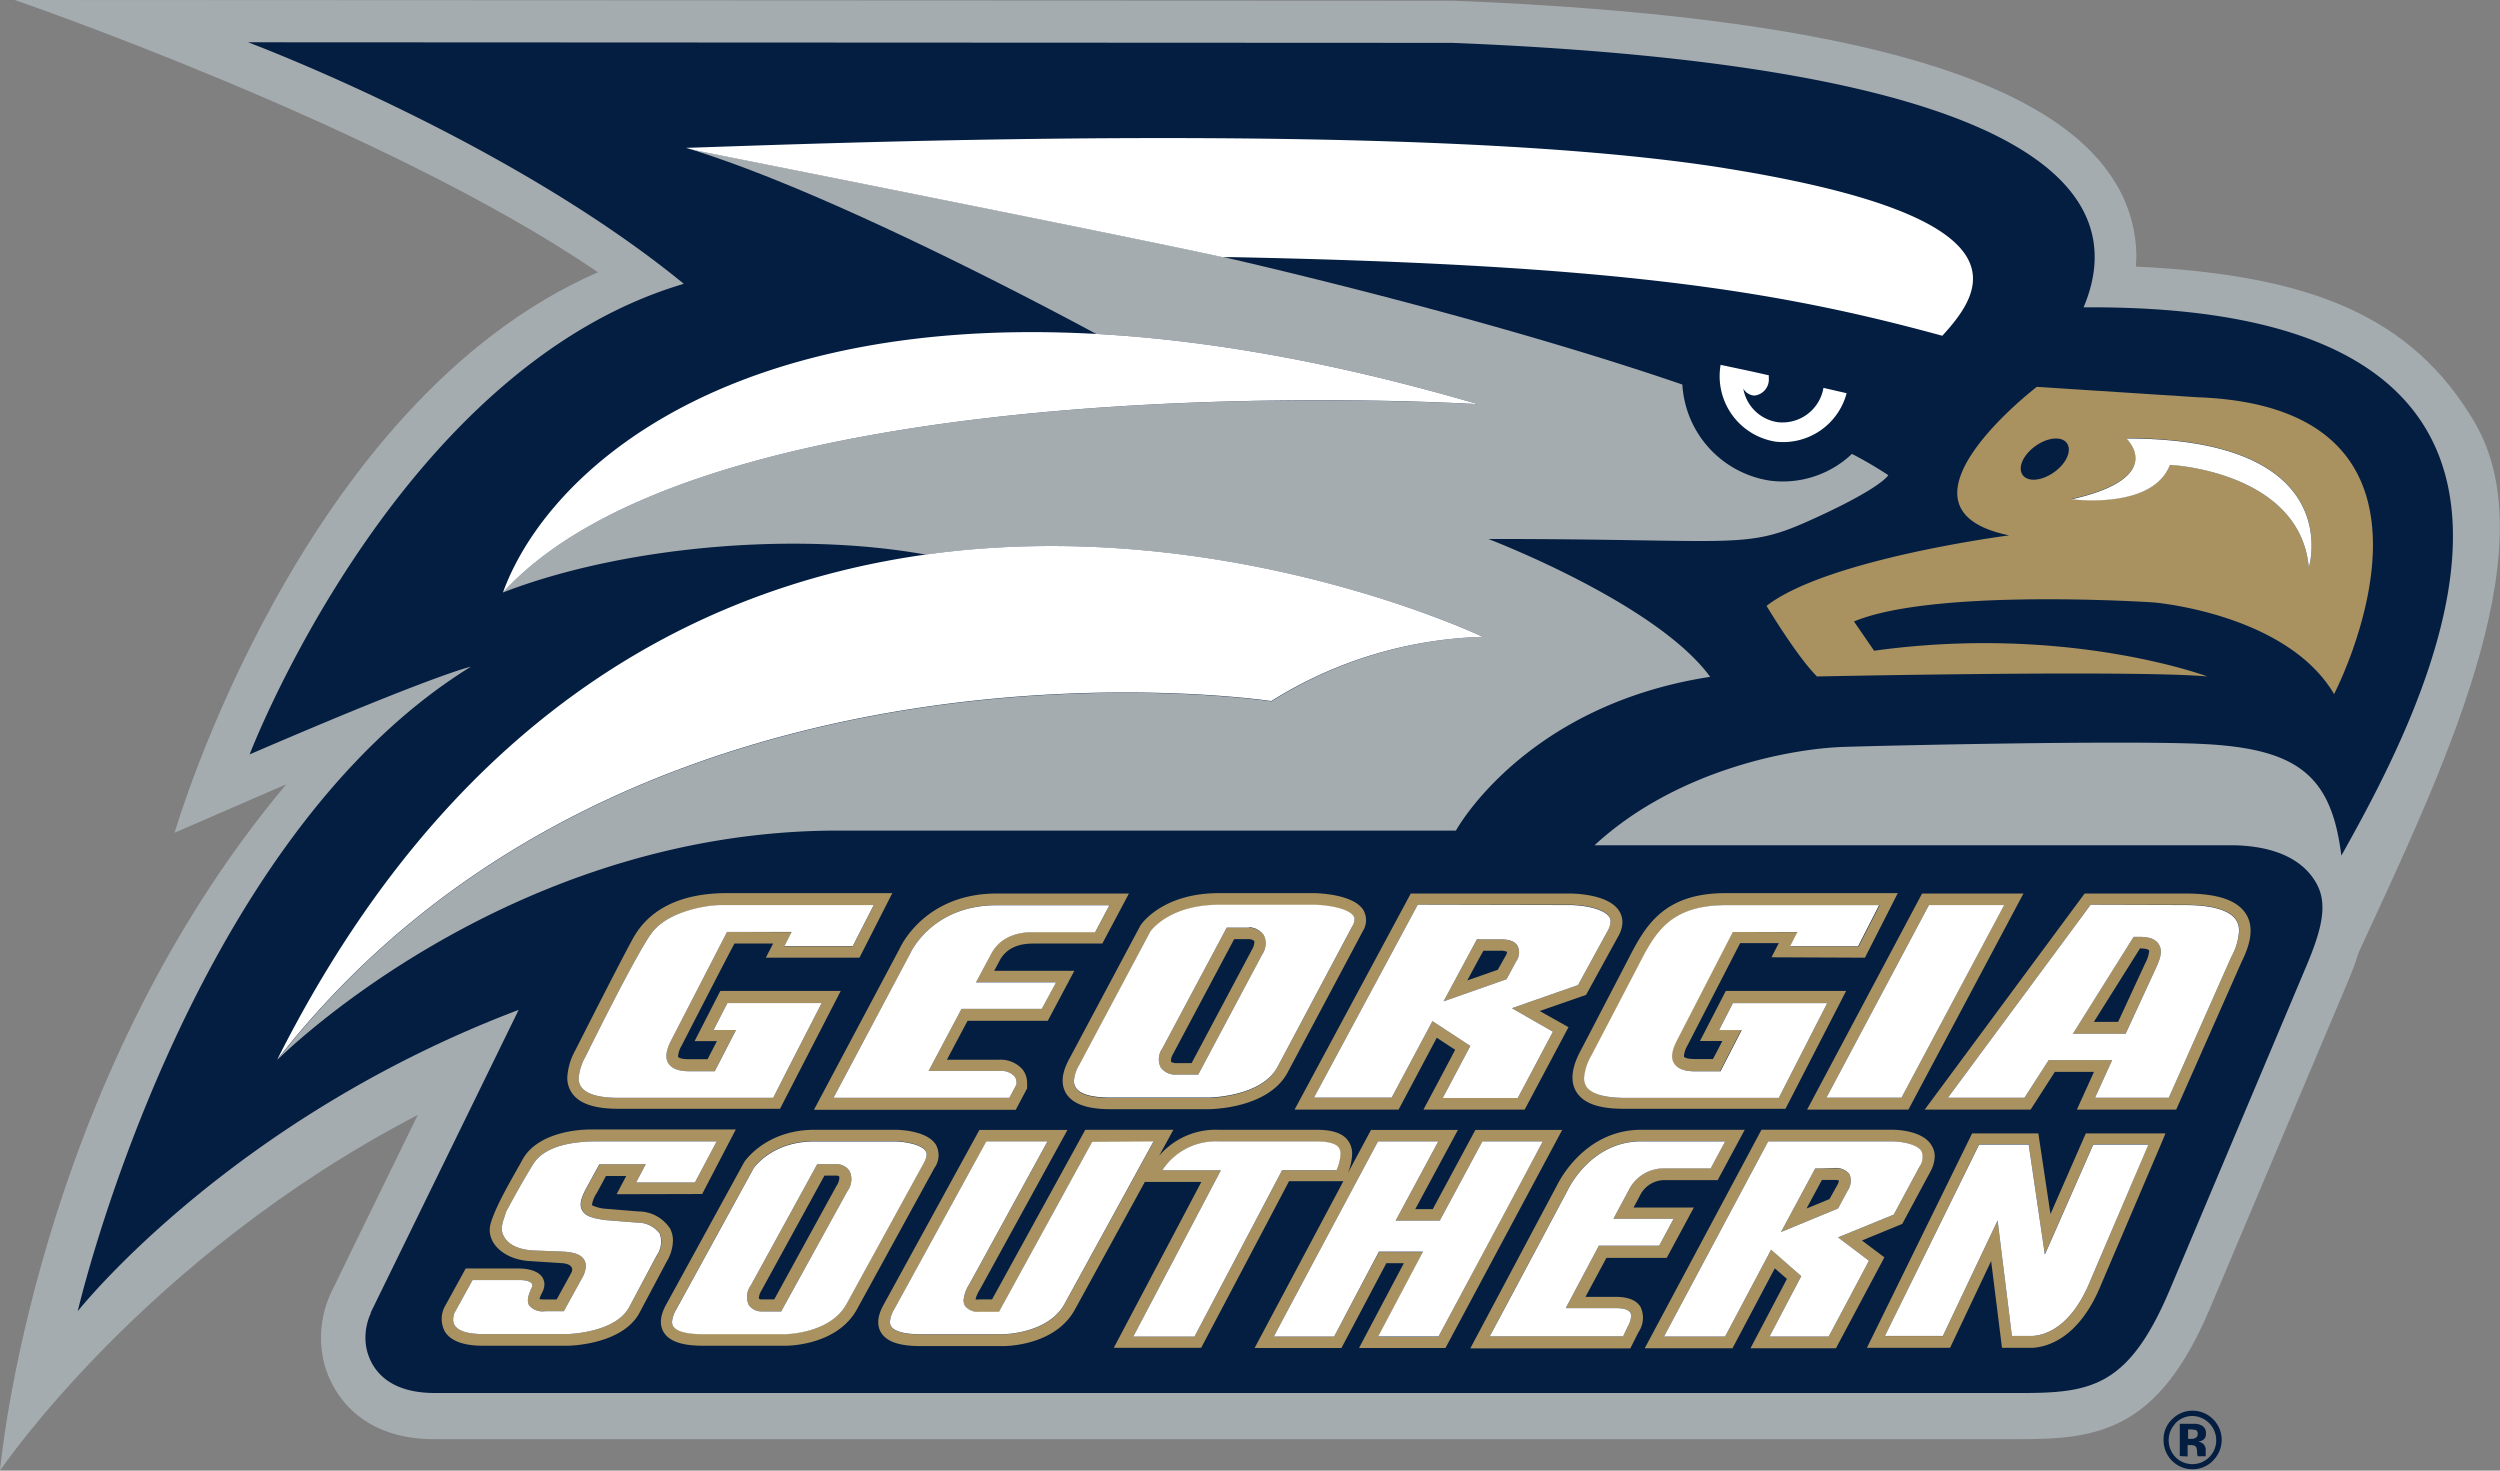
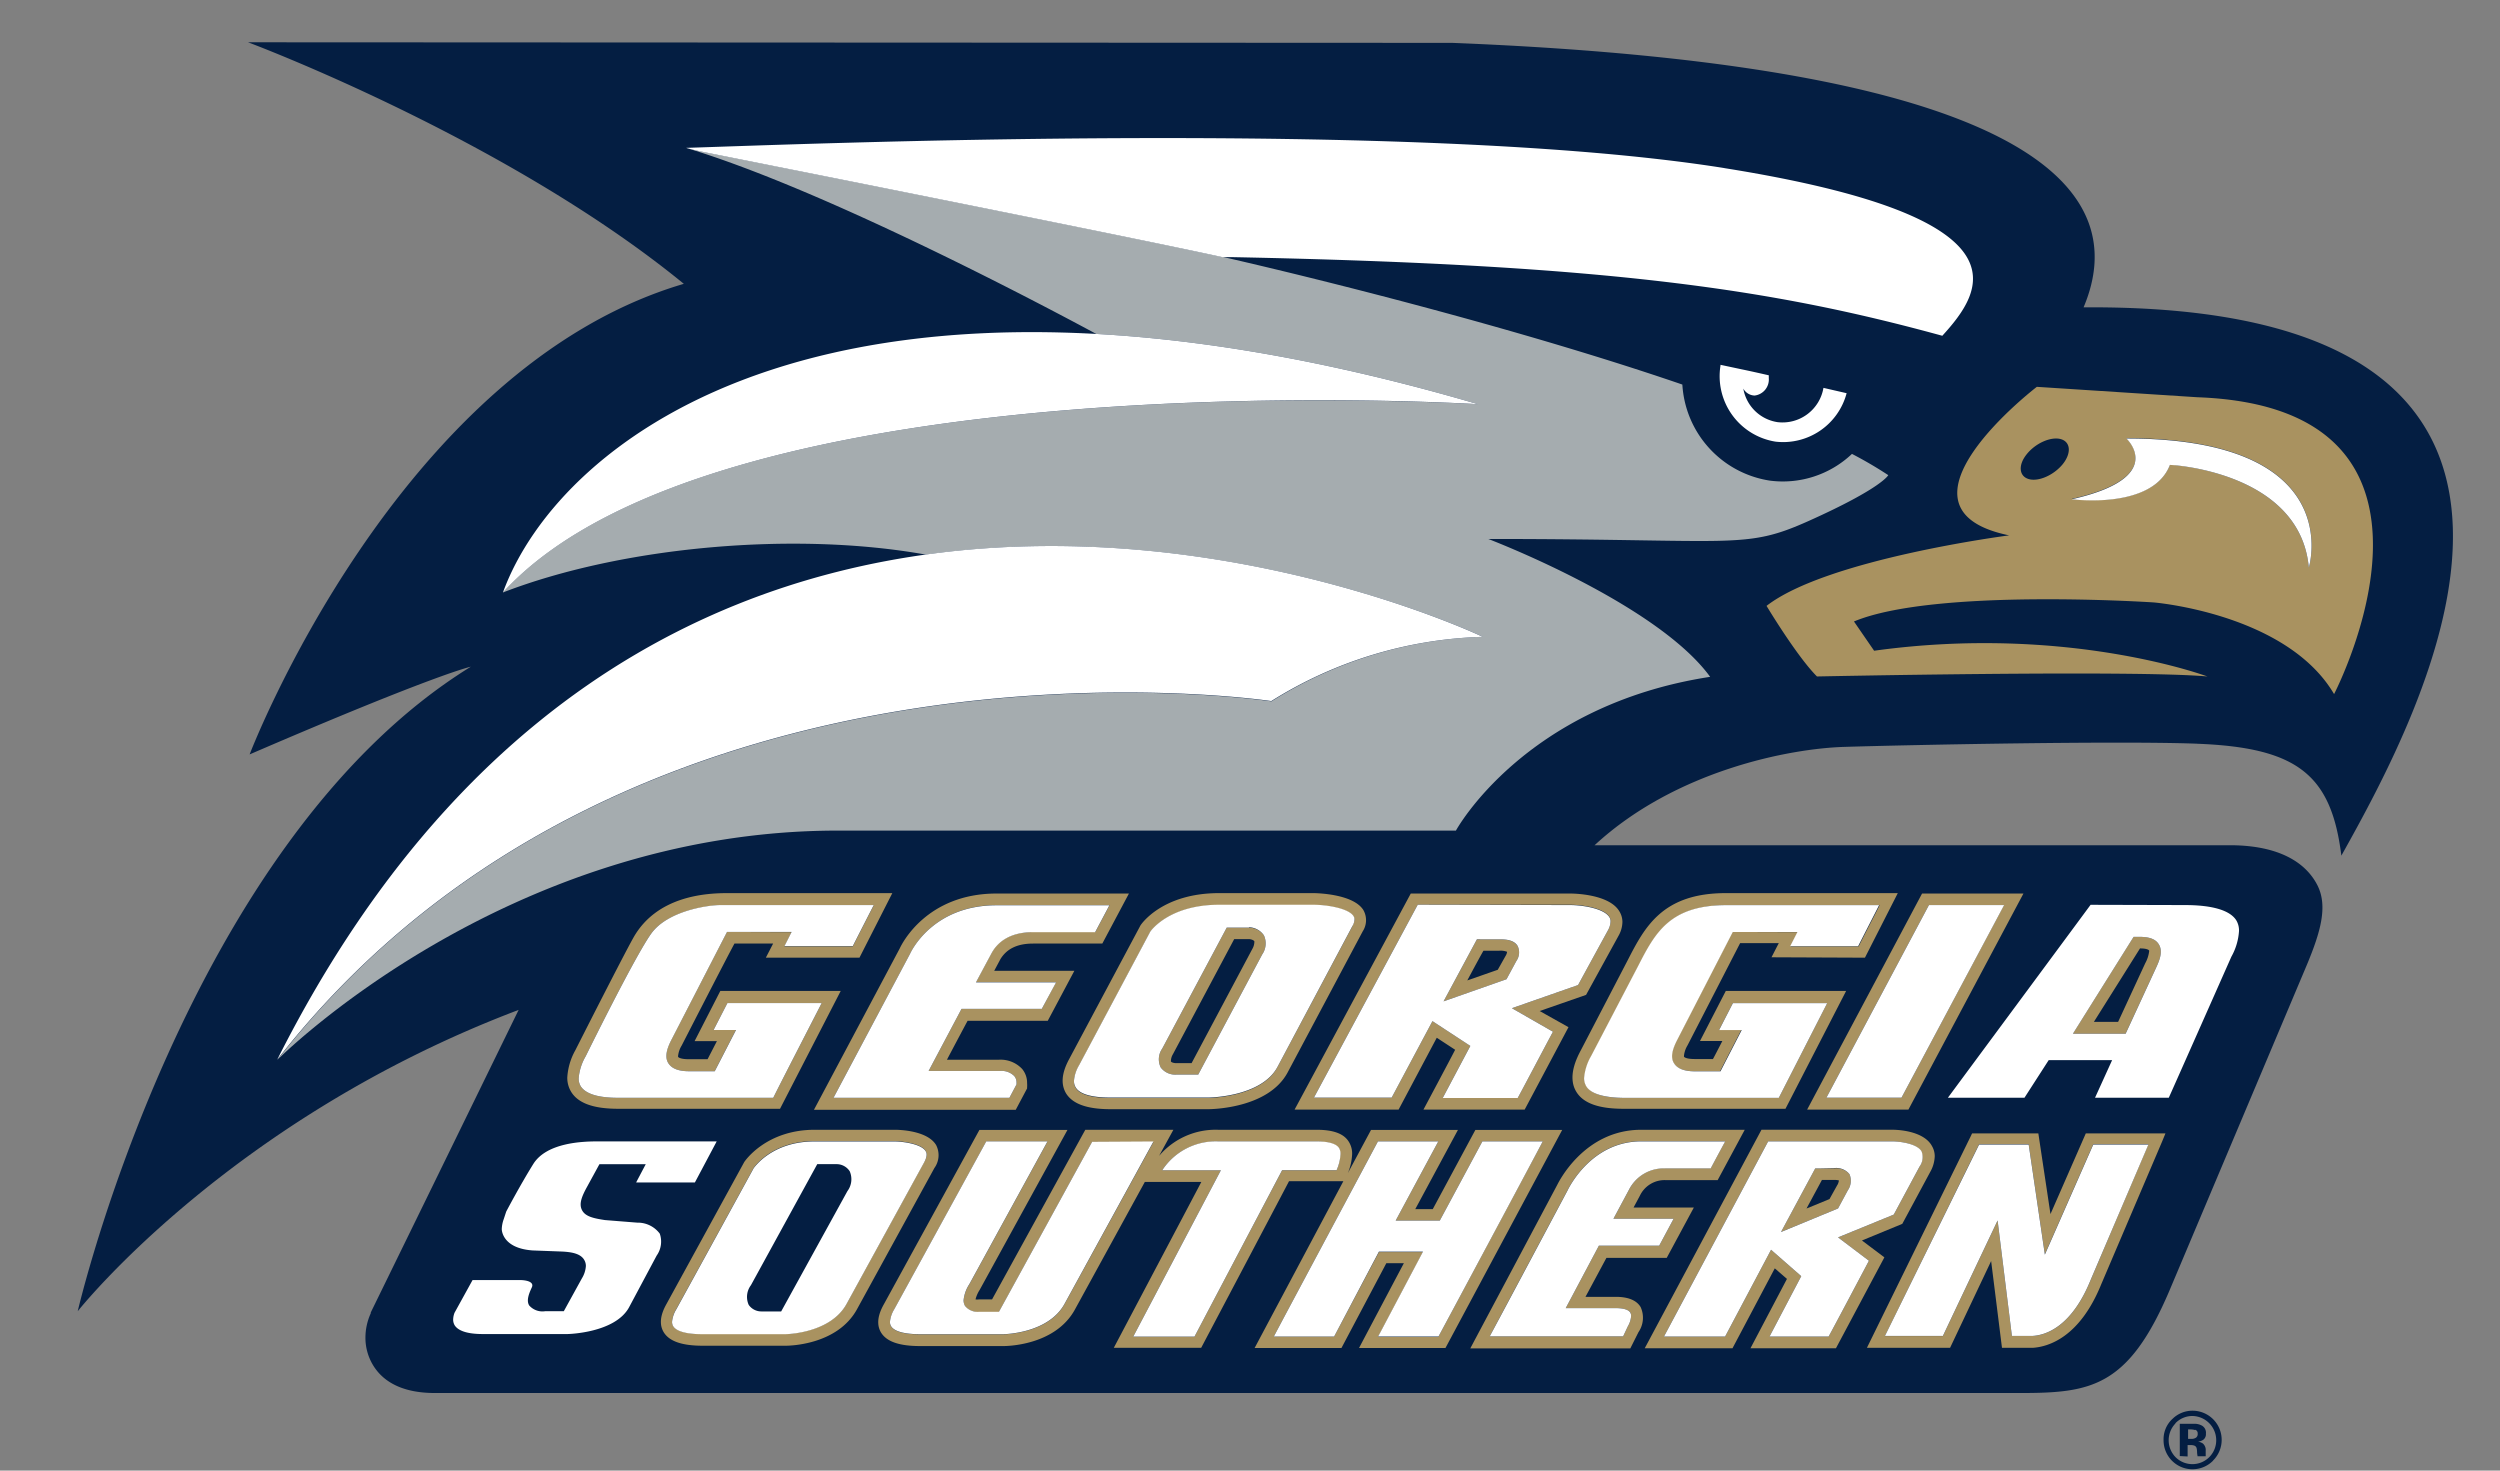
<svg xmlns="http://www.w3.org/2000/svg" width="68" height="40" fill="none">
  <rect width="100%" height="100%" fill="#808080" stroke="none" />
  <g clip-path="url(#a)">
-     <path d="M67.314 11.494c-1.693-2.878-4.433-4.017-9.22-4.243 0-.086.015-.171.015-.257 0-.748-.217-1.48-.624-2.107C55.668 2.02 49.797.426 39.543.02h-.028L.402 0S10.5 3.469 16.265 7.405C8.142 10.95 4.75 22.649 4.75 22.649l3.038-1.318C.91 29.531 0 40 0 40s3.919-5.804 11.365-9.675c-1.17 2.396-2.255 4.61-2.349 4.813l-.022.046c-.173.378-.263.789-.263 1.205-.002.498.133.987.39 1.413.374.615 1.142 1.344 2.698 1.344h43.135c2.132 0 3.748-.252 5.137-3.512l3.747-8.876c.1-.24.22-.524.312-.838 2.173-4.725 5.22-10.92 3.163-14.426Z" fill="#A5ACAF" />
    <path d="M59.768 20.23c2.731.105 3.645.851 3.917 3.044 2.123-3.804 8.298-15.026-7.012-14.914 1.282-3.028-.99-6.553-17.174-7.194L6.746 1.15S13.771 3.77 18.6 7.72C10.8 10.019 6.79 20.52 6.79 20.52c5.089-2.195 6.017-2.386 6.017-2.386C5.071 22.91 2.114 35.666 2.114 35.666s4.112-5.213 11.993-8.197c-1.594 3.265-4.022 8.23-4.022 8.23v.022a1.599 1.599 0 0 0-.145.659c-.002.265.07.526.207.753.305.503.878.757 1.681.757h43.135c1.912 0 2.928-.164 4.04-2.772l3.744-8.874c.365-.878.58-1.593.284-2.17-.35-.681-1.157-1.098-2.442-1.083H43.372c2.206-2.041 5.326-2.634 6.805-2.676 1.726-.053 7.416-.169 9.591-.086Z" fill="#041E42" />
    <path d="M50.373 12.346a2.731 2.731 0 0 1-2.233.727 2.811 2.811 0 0 1-2.38-2.613c-5.534-1.898-12.414-3.453-12.495-3.47h-.015C30.565 6.4 21.002 4.502 19.024 4.107c-.233-.046-.364-.085-.364-.085 3.863 1.159 10.037 4.456 11.16 5.062 2.98.165 6.424.75 10.378 1.91 0 0-2.69-.162-6.39-.083-6.587.149-16.39 1.097-20.13 5.205 3.256-1.258 7.952-1.669 11.506-1.03 8.098-1.129 15.147 2.235 15.147 2.235a11.415 11.415 0 0 0-5.749 1.756S17.193 16.443 7.543 28.83c0 0 6.197-6.238 15.248-6.238h16.81s1.85-3.403 6.915-4.182c-1.465-2.011-6.035-3.75-6.035-3.75 6.774 0 6.954.299 8.715-.49 2-.897 2.165-1.246 2.165-1.246-.32-.21-.65-.403-.988-.578Z" fill="#A5ACAF" />
    <path d="m59.768 10.805-4.366-.283s-4.32 3.308-.753 4.04c0 0-4.953.638-6.599 1.918 0 0 .823 1.372 1.372 1.92 0 0 8.61-.181 10.62 0 0 0-3.815-1.428-9.066-.7l-.548-.796c2.195-.916 8.153-.518 8.153-.518s3.615.298 4.906 2.493c0 0 4.055-7.793-3.719-8.074Zm-3.661 1.82c-.244.299-.659.483-.925.406-.265-.077-.296-.38-.052-.68.243-.301.658-.481.924-.407.266.075.294.38.053.681Zm6.693 2.814c-.235-2.619-3.778-2.8-3.778-2.8-.465 1.229-2.67.932-2.67.932 2.635-.593 1.485-1.653 1.485-1.653 6.045.007 4.963 3.521 4.963 3.521ZM23.377 26.05l.894-1.757h-4.487c-.6 0-1.921.081-2.558 1.216-.311.555-1.576 3.056-1.576 3.056a1.724 1.724 0 0 0-.22.744.731.731 0 0 0 .104.386c.188.312.608.464 1.282.464h4.401l1.651-3.206h-3.275l-.7 1.366h.607l-.254.492h-.505c-.248 0-.292-.057-.296-.064a.08.08 0 0 1 0-.035.673.673 0 0 1 .096-.272s1.188-2.316 1.436-2.775h1.052l-.198.384h2.546Zm-3.604-.701-1.52 2.95c-.096.189-.193.44-.076.62.09.144.274.219.566.219h.696l.577-1.122h-.608l.378-.733h2.564c-.193.377-1.25 2.43-1.317 2.577h-4.224c-.54 0-.878-.107-1.012-.312a.409.409 0 0 1-.057-.22c.018-.21.083-.415.191-.598 0 0 1.341-2.727 1.785-3.34.443-.612 1.537-.766 1.879-.766h4.171c-.154.301-.507.99-.57 1.118h-1.86l.195-.387-1.758-.006ZM28.1 25.665h1.883l.724-1.361h-3.6c-1.914 0-2.584 1.385-2.634 1.493l-2.334 4.39h5.489l.309-.582v-.026a.734.734 0 0 0 0-.119.588.588 0 0 0-.136-.386.803.803 0 0 0-.624-.25h-1.42c.156-.297.496-.938.562-1.058h2.18l.724-1.361h-2.18l.17-.319c.173-.28.46-.421.886-.421Zm-1.136.268-.417.779h2.18l-.39.729h-2.183l-.895 1.688h1.945a.495.495 0 0 1 .382.138c.043.05.066.116.063.183a.322.322 0 0 1 0 .046l-.193.364h-4.785l2.087-3.923c.024-.053.613-1.317 2.35-1.317h3.073l-.389.731h-1.693c-.687-.002-.996.314-1.137.582h.003ZM40.775 25.549h-.602l-.908 1.688 1.712-.602.268-.496a.406.406 0 0 0 .035-.408c-.105-.163-.325-.182-.505-.182Zm.184.439-.22.39-.829.29c.176-.33.38-.707.44-.808h.423a.499.499 0 0 1 .22.029.27.27 0 0 1-.034.1v-.001Z" fill="#A99260" />
    <path d="M44.046 24.787c-.279-.468-1.234-.483-1.34-.483h-4.333l-3.16 5.877h2.829l1.038-1.954.5.327c-.111.22-.862 1.627-.862 1.627h2.753l1.192-2.242-.784-.439 1.262-.439.879-1.6a.795.795 0 0 0 .11-.384.556.556 0 0 0-.084-.29Zm-.31.518s-.76 1.39-.812 1.488l-1.8.63 1.117.64c-.12.219-.878 1.659-.959 1.801h-2.04l.751-1.416-1.03-.673-1.11 2.08h-2.114l2.823-5.246h4.145c.336 0 .926.092 1.069.331a.2.2 0 0 1 .03.117.52.52 0 0 1-.07.248ZM50.726 26.05l.894-1.757H46.94c-1.727 0-2.206.93-2.667 1.826L43 28.565c-.104.197-.376.718-.125 1.13.188.312.608.464 1.282.464h4.408l1.65-3.206h-3.273l-.702 1.362h.608c-.103.201-.206.4-.255.491h-.491c-.25 0-.294-.057-.297-.063-.002-.007 0-.016 0-.035a.689.689 0 0 1 .095-.273l1.431-2.781h1.052c-.04.075-.198.384-.198.384l2.542.011Zm-3.605-.701-1.519 2.95c-.096.189-.195.44-.079.62.09.144.275.219.567.219h.696l.577-1.122h-.604c.127-.25.32-.623.376-.733H49.7l-1.317 2.577h-4.215c-.538 0-.878-.107-1.012-.312a.44.44 0 0 1-.057-.22c.018-.21.083-.415.19-.598l1.274-2.44c.461-.895.854-1.661 2.39-1.666h4.172c-.154.301-.508.99-.571 1.118h-1.85l.197-.387-1.78-.006ZM54.774 24.304H52.28l-3.126 5.877h2.755l3.129-5.877h-.264Zm-3.053 5.552h-2.042l2.788-5.238h2.042l-2.788 5.238ZM58.115 25.483h-.083l-1.65 2.634h1.433l.82-1.774c.104-.22.205-.463.084-.658-.12-.196-.386-.207-.604-.202Zm.235.718-.737 1.593h-.659l1.254-1.997c.22 0 .245.055.248.057.002.009.002.019 0 .028a.897.897 0 0 1-.106.319Z" fill="#A99260" />
-     <path d="M61.094 24.866c-.235-.38-.777-.564-1.66-.562h-2.732l-4.35 5.877h2.881l.659-1.026h1.064c-.123.275-.465 1.026-.465 1.026h2.702l1.78-4.022c.275-.551.319-.977.121-1.293Zm-.401 1.157s-1.62 3.657-1.702 3.835h-2.006l.465-1.023h-1.725l-.659 1.023h-2.083c.334-.452 3.795-5.128 3.881-5.247h2.575c.742 0 1.223.143 1.392.415a.538.538 0 0 1 .075.29c-.017.249-.09.49-.213.707ZM19.099 32.477l.915-1.756h-3.899c-.8 0-1.591.252-1.9.816-.273.498-.699 1.194-.863 1.721-.165.527.346 1.001 1.051 1.043l.856.055c.299.015.343.15.281.263 0 0-.325.595-.4.727h-.315a.593.593 0 0 1-.152-.013.956.956 0 0 1 .075-.178.488.488 0 0 0 .06-.22.358.358 0 0 0-.05-.182c-.12-.197-.412-.246-.636-.25h-1.455l-.582 1.06a.727.727 0 0 0 .017.659c.16.252.505.382 1.03.382h2.31c.061 0 1.47-.03 1.942-.878l.753-1.416c.104-.17.161-.365.167-.564a.686.686 0 0 0-.079-.33 1.03 1.03 0 0 0-.863-.465l-.878-.072a1.037 1.037 0 0 1-.382-.097v-.013a.793.793 0 0 1 .13-.319s.169-.31.25-.463h.551l-.261.496 2.327-.006Zm-2.788-.81-.343.625c-.138.255-.22.457-.13.626.09.17.306.22.624.268l.878.07a.743.743 0 0 1 .613.3.66.66 0 0 1-.086.596l-.76 1.411c-.381.694-1.654.723-1.668.723h-2.307c-.402 0-.659-.08-.762-.233a.299.299 0 0 1-.044-.163.54.54 0 0 1 .038-.184l.49-.889h1.264c.248 0 .408.066.349.197-.06.132-.163.35-.073.494a.478.478 0 0 0 .44.156h.502l.49-.891a.733.733 0 0 0 .11-.338.323.323 0 0 0-.042-.16c-.1-.18-.351-.22-.608-.233l-.797-.03c-.804-.056-.841-.528-.841-.58a.877.877 0 0 1 .053-.27l.068-.207s.373-.71.737-1.295c.365-.584 1.346-.614 1.735-.614h3.253l-.593 1.117h-1.598c.068-.132.261-.496.261-.496h-1.253ZM22.758 31.665h-.529l-1.804 3.293a.53.53 0 0 0-.06.535.42.42 0 0 0 .354.178h.529l1.802-3.273a.54.54 0 0 0 .062-.54.424.424 0 0 0-.354-.193Zm0 .581-1.699 3.098h-.342a.123.123 0 0 1-.077-.022.438.438 0 0 1 .07-.217l1.715-3.129h.327c.029 0 .057.011.079.031v.029a.464.464 0 0 1-.07.21h-.003Z" fill="#A99260" />
    <path d="M25.465 31.15c-.241-.41-1.036-.42-1.126-.42h-2.18c-1.317 0-1.892.842-1.916.878l-2.11 3.852c-.07.127-.26.47-.084.77.15.253.499.374 1.067.374h2.25c.058 0 1.405 0 1.948-.999l2.103-3.837a.596.596 0 0 0 .048-.617Zm-.33.462-2.102 3.837c-.44.821-1.655.834-1.666.834h-2.268c-.575 0-.742-.136-.79-.22a.234.234 0 0 1-.029-.116.792.792 0 0 1 .114-.338s2.026-3.692 2.105-3.84c.038-.054.52-.73 1.647-.73h2.18c.22 0 .733.066.85.265.02.036.07.12-.04.308ZM42.228 30.734H40.13l-1.159 2.155h-.476l1.161-2.155h-2.364l-.63 1.174a1.5 1.5 0 0 0 .116-.518.6.6 0 0 0-.094-.34c-.14-.22-.426-.32-.878-.32h-2.67a2.017 2.017 0 0 0-1.609.71l.389-.71H29.52l-2.536 4.614h-.353a.372.372 0 0 1-.097 0 .866.866 0 0 1 .112-.257l2.389-4.353H26.64l-2.595 4.735c-.07.127-.26.47-.084.77.15.253.499.374 1.067.374h2.264c.059 0 1.407 0 1.949-1l1.899-3.465h1.537c-.213.406-2.382 4.513-2.382 4.513h2.377s2.307-4.37 2.39-4.533h1.478l-2.414 4.537h2.362l1.22-2.305h.477c-.2.376-1.219 2.305-1.219 2.305h2.351l3.175-5.931h-.264ZM28.96 35.46c-.439.821-1.655.834-1.668.834h-2.266c-.577 0-.742-.136-.79-.22a.22.22 0 0 1-.029-.115.793.793 0 0 1 .114-.339l2.505-4.57h1.666l-2.127 3.885a.964.964 0 0 0-.156.44c0 .053.014.105.04.151a.44.44 0 0 0 .38.16h.542l2.535-4.625h1.667l-2.413 4.4Zm7.396-3.629h-1.482l-2.384 4.525h-1.666l2.384-4.525h-1.596a1.742 1.742 0 0 1 1.515-.779h2.676c.322 0 .53.062.608.176a.3.3 0 0 1 .044.169c-.008.15-.042.296-.1.434Zm2.77 4.534h-1.642l1.22-2.308h-1.198l-1.218 2.297h-1.64c.22-.424 2.75-5.15 2.832-5.308h1.642c-.202.373-1.16 2.155-1.16 2.155h1.2l1.159-2.155h1.642c-.227.425-2.751 5.152-2.837 5.308v.01ZM44.55 36.218l-.001.008.002-.008Z" fill="#A99260" />
    <path d="M45.295 32.1h1.425l.737-1.37H44.64c-1.559 0-2.253 1.442-2.284 1.5l-2.24 4.212-.124.234h4.353l.22-.439a.694.694 0 0 0 .06-.685c-.11-.184-.339-.278-.677-.278h-.823c.162-.299.505-.94.57-1.06h1.64l.738-1.37h-1.64l.171-.319a.745.745 0 0 1 .692-.426Zm-.988.263-.421.786h1.637l-.393.733h-1.64l-.902 1.699h1.355c.22 0 .355.044.401.123a.17.17 0 0 1 .022.092.621.621 0 0 1-.087.277l-.13.276H40.52c.22-.417 2.12-3.978 2.12-3.978.03-.061.644-1.33 1.999-1.33h2.287l-.395.735h-1.236a1.058 1.058 0 0 0-.988.587ZM52.54 31.155c-.246-.413-.975-.426-1.057-.426h-3.571l-3.175 5.943h2.387l1.15-2.173.331.287-.992 1.886h2.325l1.317-2.472-.61-.459 1.097-.452.756-1.405a.924.924 0 0 0 .127-.439.559.559 0 0 0-.086-.29Zm-.33.58-.7 1.302-1.515.62.84.635c-.109.207-1.011 1.912-1.097 2.062h-1.607l.863-1.642-.821-.718-1.25 2.36H45.26l2.834-5.308h3.38c.16 0 .66.052.784.272a.44.44 0 0 1-.048.417Z" fill="#A99260" />
    <path d="M49.892 31.78h-.518l-.931 1.73 1.552-.64.266-.494a.455.455 0 0 0 .044-.44.466.466 0 0 0-.413-.155Zm.09.44-.22.395-.625.257c.18-.334.368-.68.419-.777h.33a.441.441 0 0 1 .133.013.388.388 0 0 1-.037.116v-.004ZM56.734 30.828l-.961 2.195-.33-2.195h-1.802l-.041.086-2.82 5.747h2.262l1.117-2.36.295 2.36h.836c.44-.029 1.284-.294 1.866-1.734l1.655-3.88.09-.219h-2.167Zm.137 3.976c-.516 1.284-1.223 1.519-1.599 1.536h-.548l-.389-3.141s-1.412 2.977-1.488 3.142H51.27l2.562-5.219h1.348l.44 2.995 1.317-2.995h1.501l-1.567 3.682ZM33.978 25.23h-.61l-1.756 3.293a.504.504 0 0 0-.04.512.49.49 0 0 0 .415.195h.604l1.743-3.273a.523.523 0 0 0 .044-.516.507.507 0 0 0-.4-.21Zm.086.58-1.653 3.108h-.42c-.048 0-.125-.017-.142-.046a.375.375 0 0 1 .055-.198l1.666-3.13h.404c.04 0 .123.022.145.06a.399.399 0 0 1-.055.206Z" fill="#A99260" />
    <path d="M37.085 24.756c-.27-.439-1.254-.463-1.366-.463h-2.56c-1.547 0-2.116.843-2.138.878l-1.95 3.655c-.192.364-.219.659-.08.904.175.293.57.44 1.214.44h2.66c.066 0 1.634-.011 2.16-1.002l2.042-3.837a.557.557 0 0 0 .018-.575Zm-.301.44-2.042 3.836c-.439.822-1.868.832-1.881.832h-2.66c-.508 0-.835-.094-.942-.276a.336.336 0 0 1-.047-.178.968.968 0 0 1 .134-.417s1.851-3.47 1.941-3.642c.04-.057.536-.731 1.873-.731h2.56c.377 0 .965.096 1.097.31a.154.154 0 0 1 .026.09.378.378 0 0 1-.06.164v.011Z" fill="#A99260" />
    <path d="M62.8 15.44s1.076-3.513-4.963-3.513c0 0 1.143 1.06-1.485 1.653 0 0 2.196.296 2.67-.933 0-.009 3.543.173 3.778 2.792ZM46.904 4.573c8.439 1.348 7.025 3.354 5.927 4.56-4.555-1.248-8.965-1.933-19.318-2.139h-.264c-2.684-.588-12.247-2.487-14.225-2.882-.233-.05-.364-.09-.364-.09 3.027-.092 19.805-.797 28.244.55ZM13.68 16.116c1.516-4.171 9.041-10.248 26.52-5.122 0 0-20.662-1.302-26.52 5.122ZM49.598 10.55a1.13 1.13 0 0 1-1.245.933 1.113 1.113 0 0 1-.935-.913.365.365 0 0 0 .307.189.44.44 0 0 0 .386-.476v-.075c-.234-.053-.476-.108-.717-.158l-.597-.127v.024a1.803 1.803 0 0 0 1.499 2.066 1.786 1.786 0 0 0 1.932-1.318l-.63-.145Z" fill="#fff" />
    <path d="M40.327 17.32S18.563 6.918 7.54 28.823c9.659-12.386 27.039-9.754 27.039-9.754a11.415 11.415 0 0 1 5.75-1.747ZM22.148 31.048h2.18c.22 0 .733.066.85.265.017.027.065.11-.042.306l-2.103 3.837c-.44.82-1.655.834-1.666.834h-2.268c-.575 0-.742-.136-.79-.22a.235.235 0 0 1-.029-.116.792.792 0 0 1 .114-.338s2.026-3.692 2.105-3.84c.04-.052.523-.728 1.65-.728Zm.606.617h-.525l-1.804 3.293a.53.53 0 0 0-.06.535.419.419 0 0 0 .354.178h.529l1.802-3.273a.54.54 0 0 0 .062-.54.424.424 0 0 0-.345-.193h-.013ZM31.375 31.048l-2.415 4.408c-.44.82-1.655.834-1.668.834h-2.266c-.577 0-.742-.136-.79-.22a.22.22 0 0 1-.029-.116.792.792 0 0 1 .114-.338l2.505-4.57h1.666l-2.127 3.885a.964.964 0 0 0-.156.44c0 .052.014.104.04.15a.44.44 0 0 0 .38.16h.542l2.535-4.624 1.669-.01ZM33.135 31.046h2.676c.323 0 .532.061.608.175a.3.3 0 0 1 .044.17c-.01.15-.046.3-.107.438h-1.482l-2.384 4.527h-1.666l2.384-4.525h-1.596a1.74 1.74 0 0 1 1.523-.785ZM41.963 31.046c-.22.425-2.751 5.152-2.837 5.308h-1.642l1.22-2.308h-1.198l-1.218 2.308h-1.64c.22-.424 2.75-5.15 2.832-5.308h1.642c-.202.373-1.16 2.155-1.16 2.155h1.2l1.159-2.155h1.642ZM42.64 32.376c.03-.062.644-1.33 1.999-1.33h2.287c-.138.254-.338.627-.395.735h-1.236a1.058 1.058 0 0 0-.988.582l-.421.786h1.637l-.393.733h-1.64l-.902 1.699h1.355c.22 0 .355.044.401.123.016.028.024.06.022.092a.621.621 0 0 1-.087.277l-.13.276H40.52c.224-.412 2.12-3.973 2.12-3.973ZM51.483 31.046c.16 0 .66.052.784.272a.439.439 0 0 1-.057.417l-.7 1.302-1.515.62.84.635c-.109.207-1.011 1.912-1.097 2.062h-1.607l.863-1.642-.821-.718-1.25 2.36H45.26l2.834-5.308h3.39Zm-2.015.735h-.094l-.931 1.73 1.552-.641.266-.494a.455.455 0 0 0 .044-.44.465.465 0 0 0-.413-.164l-.424.009ZM24.754 25.942c.024-.053.612-1.318 2.349-1.318h3.073l-.388.731h-1.689c-.684 0-.994.317-1.134.584l-.418.78h2.18l-.39.722h-2.183l-.895 1.688h1.945a.493.493 0 0 1 .382.138c.043.05.066.116.063.183a.322.322 0 0 1 0 .046l-.193.364h-4.785l2.083-3.918ZM42.707 24.618c.336 0 .926.092 1.069.331a.2.2 0 0 1 .03.117.52.52 0 0 1-.07.239s-.76 1.39-.812 1.488l-1.8.63 1.117.64c-.12.219-.878 1.659-.959 1.802h-2.04l.751-1.416-1.03-.674-1.11 2.08h-2.114l2.823-5.246 4.145.009Zm-2.448.93h-.086l-.908 1.689 1.712-.602.268-.496a.406.406 0 0 0 .035-.408c-.097-.163-.316-.182-.496-.182h-.525ZM54.513 24.618l-2.792 5.238h-2.042l2.788-5.238h2.046ZM33.16 24.609h2.56c.377 0 .965.097 1.097.31a.153.153 0 0 1 .026.09.377.377 0 0 1-.055.175l-2.041 3.837c-.44.822-1.868.832-1.882.832H30.2c-.507 0-.834-.094-.941-.276a.336.336 0 0 1-.047-.178.965.965 0 0 1 .134-.417s1.851-3.47 1.941-3.642c.04-.057.544-.731 1.873-.731Zm.814.621h-.606l-1.756 3.293a.504.504 0 0 0-.04.512.492.492 0 0 0 .415.195h.604l1.743-3.273a.523.523 0 0 0 .044-.516.508.508 0 0 0-.408-.22l.004.01ZM43.144 29.544a.438.438 0 0 1-.057-.22c.018-.211.083-.416.19-.599l1.274-2.439c.46-.896.854-1.662 2.39-1.666h4.171c-.153.3-.507.99-.57 1.117h-1.85c.039-.074.197-.386.197-.386h-1.757l-1.519 2.95c-.096.19-.195.44-.079.62.09.144.275.219.567.219h.696l.577-1.122h-.615l.376-.733H49.7l-1.317 2.577h-4.215c-.551-.006-.902-.114-1.025-.318ZM59.435 24.618c.742 0 1.222.143 1.392.415a.537.537 0 0 1 .074.29 1.636 1.636 0 0 1-.208.7s-1.62 3.657-1.702 3.835h-2.006l.465-1.023h-1.725l-.659 1.023h-2.083c.334-.452 3.795-5.128 3.881-5.247l2.57.007Zm-1.318.865h-.083l-1.65 2.634h1.433l.819-1.774c.103-.22.204-.463.083-.658-.12-.196-.386-.207-.604-.202h.002Z" fill="#fff" />
    <path d="M19.595 24.618h4.171c-.154.3-.507.99-.57 1.117h-1.86l.195-.386h-1.756l-1.52 2.95c-.096.189-.192.44-.076.62.09.144.274.219.566.219h.696l.578-1.122h-.61l.377-.733h2.564c-.193.377-1.25 2.43-1.317 2.577h-4.224c-.54 0-.878-.107-1.012-.312a.408.408 0 0 1-.057-.22c.018-.21.083-.415.191-.598 0 0 1.341-2.727 1.785-3.34.443-.612 1.525-.772 1.879-.772ZM16.245 31.046h3.249l-.593 1.117h-1.598c.068-.132.261-.496.261-.496h-1.26l-.342.625c-.139.255-.22.457-.13.626.09.17.305.22.624.268l.878.07a.745.745 0 0 1 .612.3.658.658 0 0 1-.085.596l-.753 1.411c-.382.694-1.655.723-1.669.723h-2.307c-.402 0-.659-.08-.762-.233a.299.299 0 0 1-.044-.162.54.54 0 0 1 .038-.185l.49-.889h1.264c.248 0 .408.066.349.197-.06.132-.163.35-.073.494a.479.479 0 0 0 .44.156h.502l.49-.89a.734.734 0 0 0 .11-.339.323.323 0 0 0-.042-.16c-.099-.18-.351-.22-.608-.233l-.797-.03c-.804-.056-.841-.528-.841-.58a.875.875 0 0 1 .053-.27l.068-.207s.373-.71.737-1.295c.365-.584 1.348-.614 1.739-.614ZM53.832 31.131h1.348l.44 2.995 1.317-2.995h1.501l-1.567 3.67c-.516 1.285-1.223 1.52-1.599 1.537h-.548l-.389-3.141s-1.412 2.977-1.488 3.141H51.27l2.562-5.207Z" fill="#fff" />
    <path d="M60.192 39.734a.787.787 0 0 1-1.343-.566.752.752 0 0 1 .245-.577.775.775 0 0 1 .545-.22.793.793 0 0 1 .553 1.359v.004Zm-1.016-1.02a.659.659 0 0 0 0 .922.648.648 0 0 0 1.105-.461.659.659 0 0 0-.65-.66.641.641 0 0 0-.462.199h.007Zm.114.89v-.877h.421c.06.003.12.018.174.046a.22.22 0 0 1 .116.22.192.192 0 0 1-.061.16.29.29 0 0 1-.154.059c.046.007.09.024.13.05a.231.231 0 0 1 .079.196v.153h-.22a.663.663 0 0 1-.015-.12.443.443 0 0 0-.014-.108.101.101 0 0 0-.066-.064.259.259 0 0 0-.078-.013h-.099v.31l-.213-.011Zm.417-.706a.436.436 0 0 0-.134-.018h-.057v.257h.09a.206.206 0 0 0 .125-.033.116.116 0 0 0 .046-.105.103.103 0 0 0-.066-.11l-.004.009Z" fill="#041E42" />
  </g>
  <defs>
    <clipPath id="a">
      <path fill="#fff" d="M0 0h67.996v40H0z" />
    </clipPath>
  </defs>
</svg>